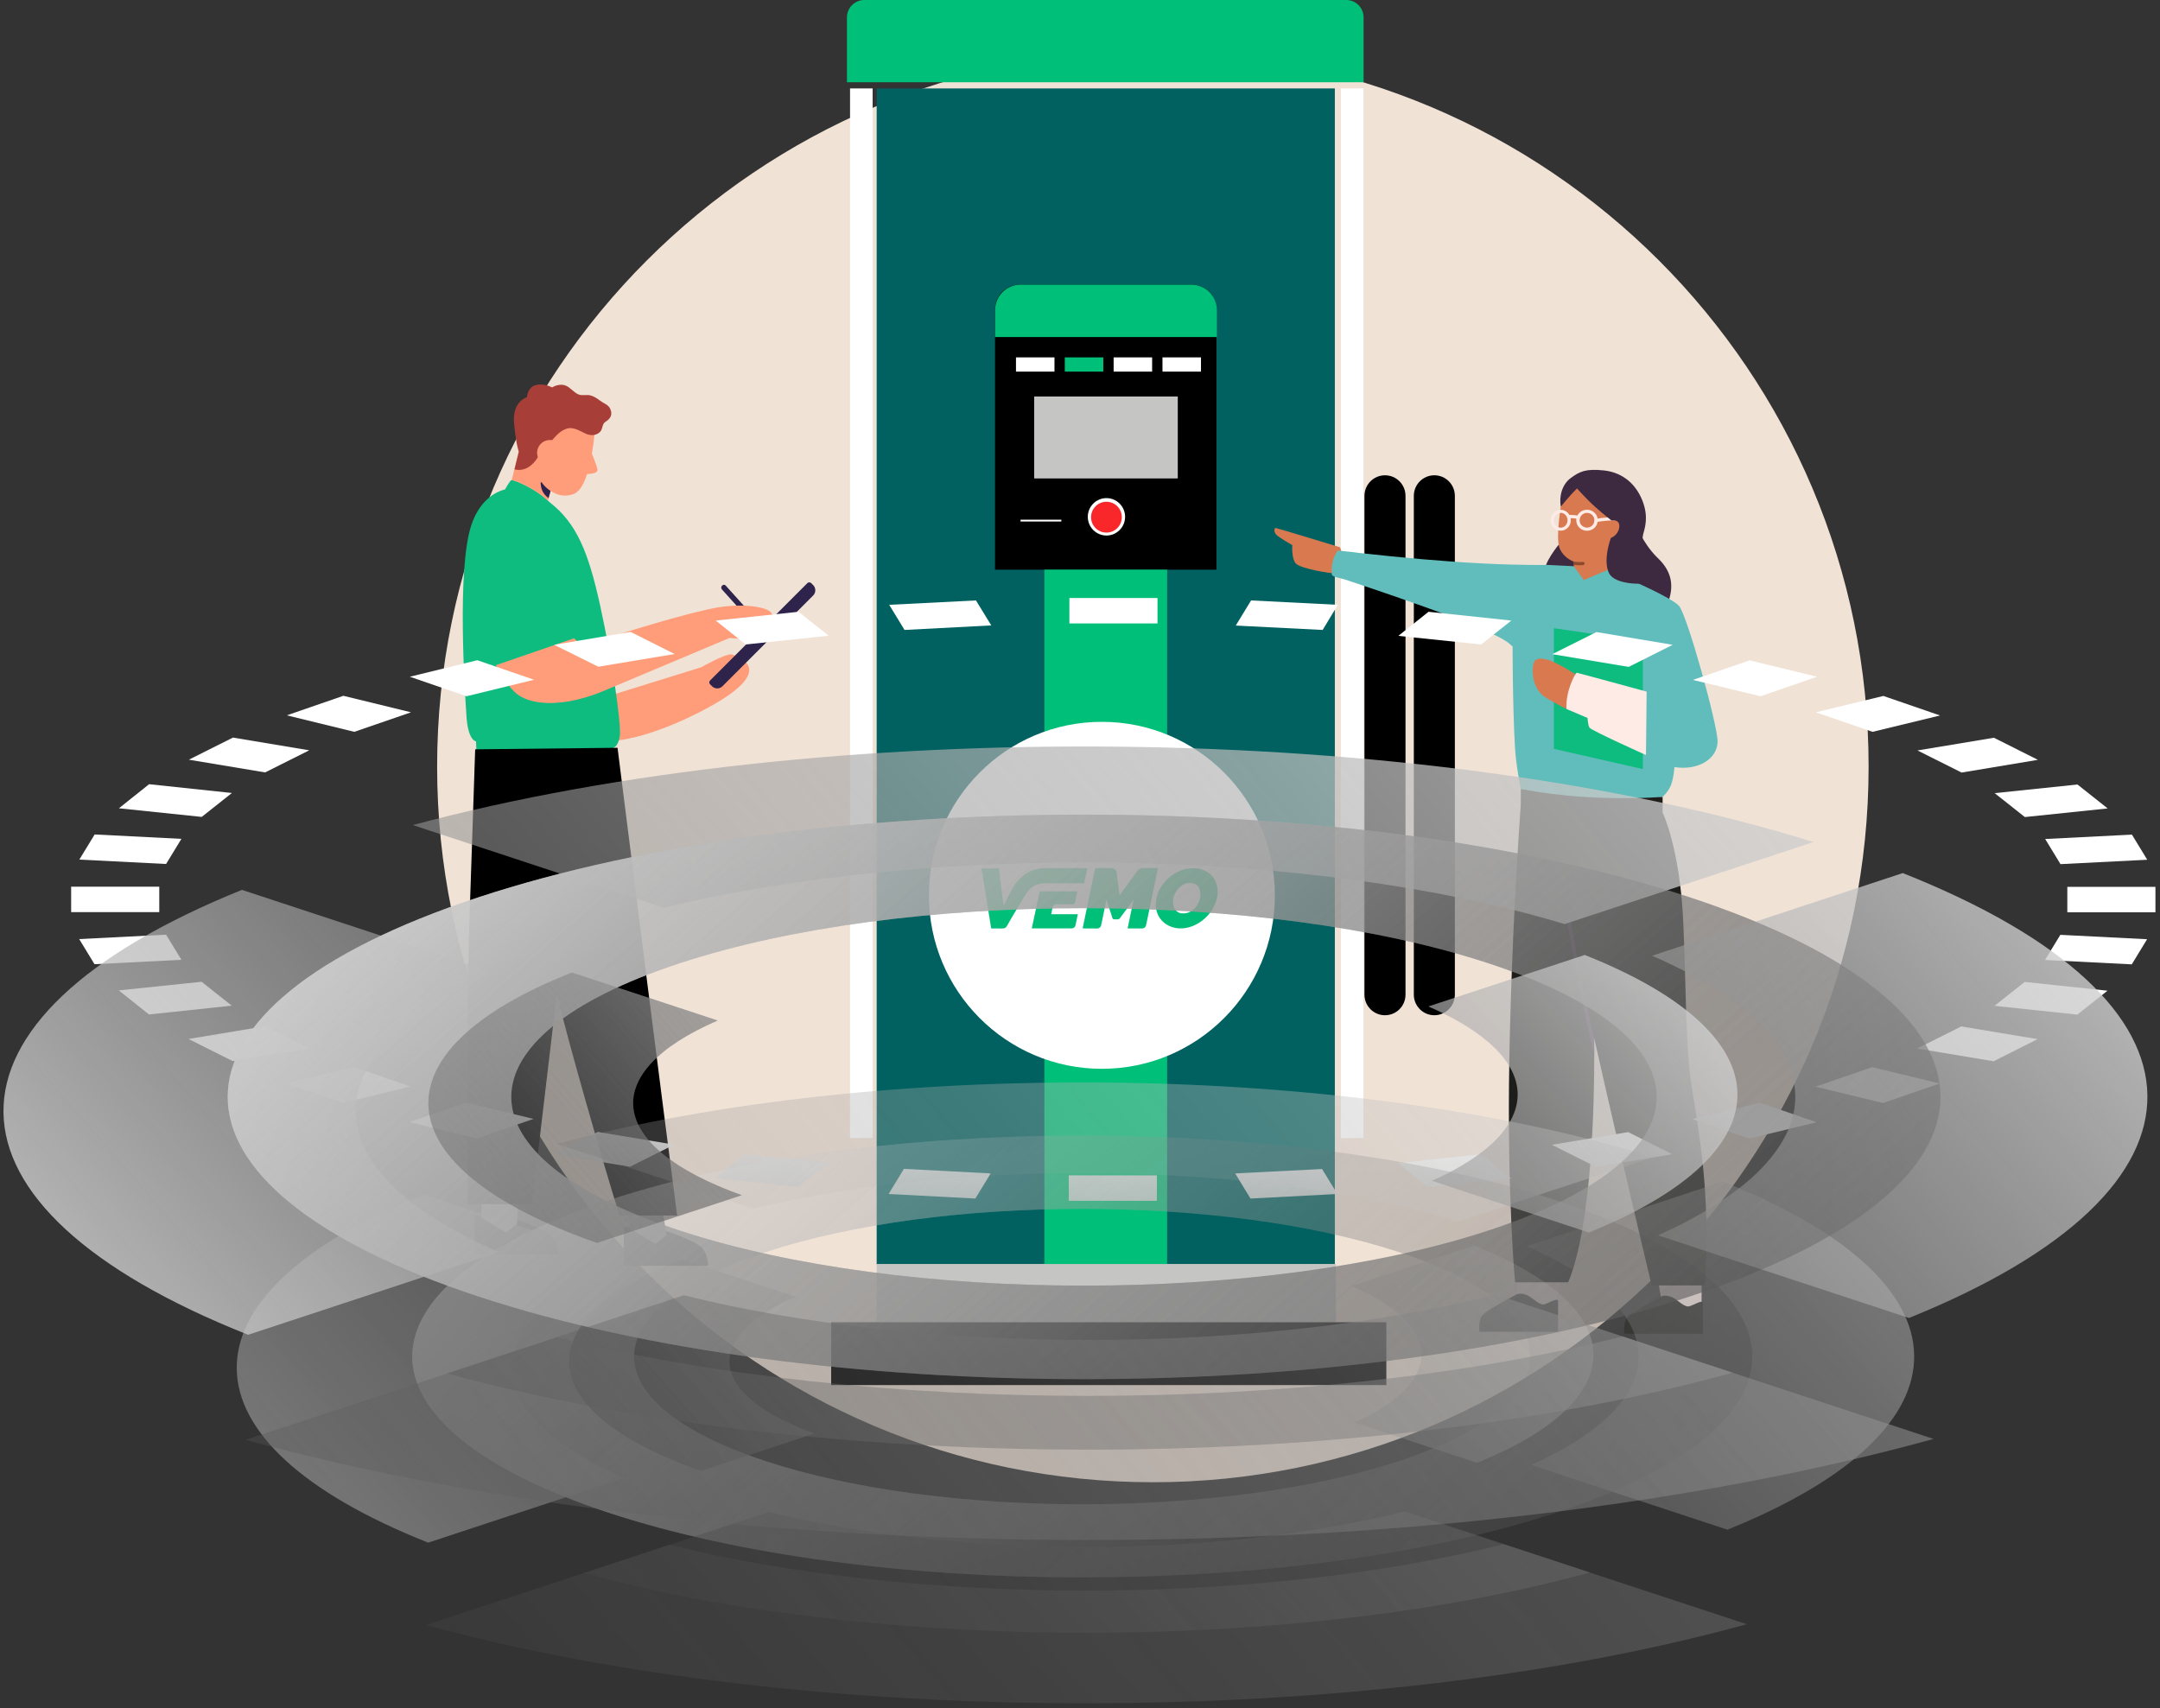
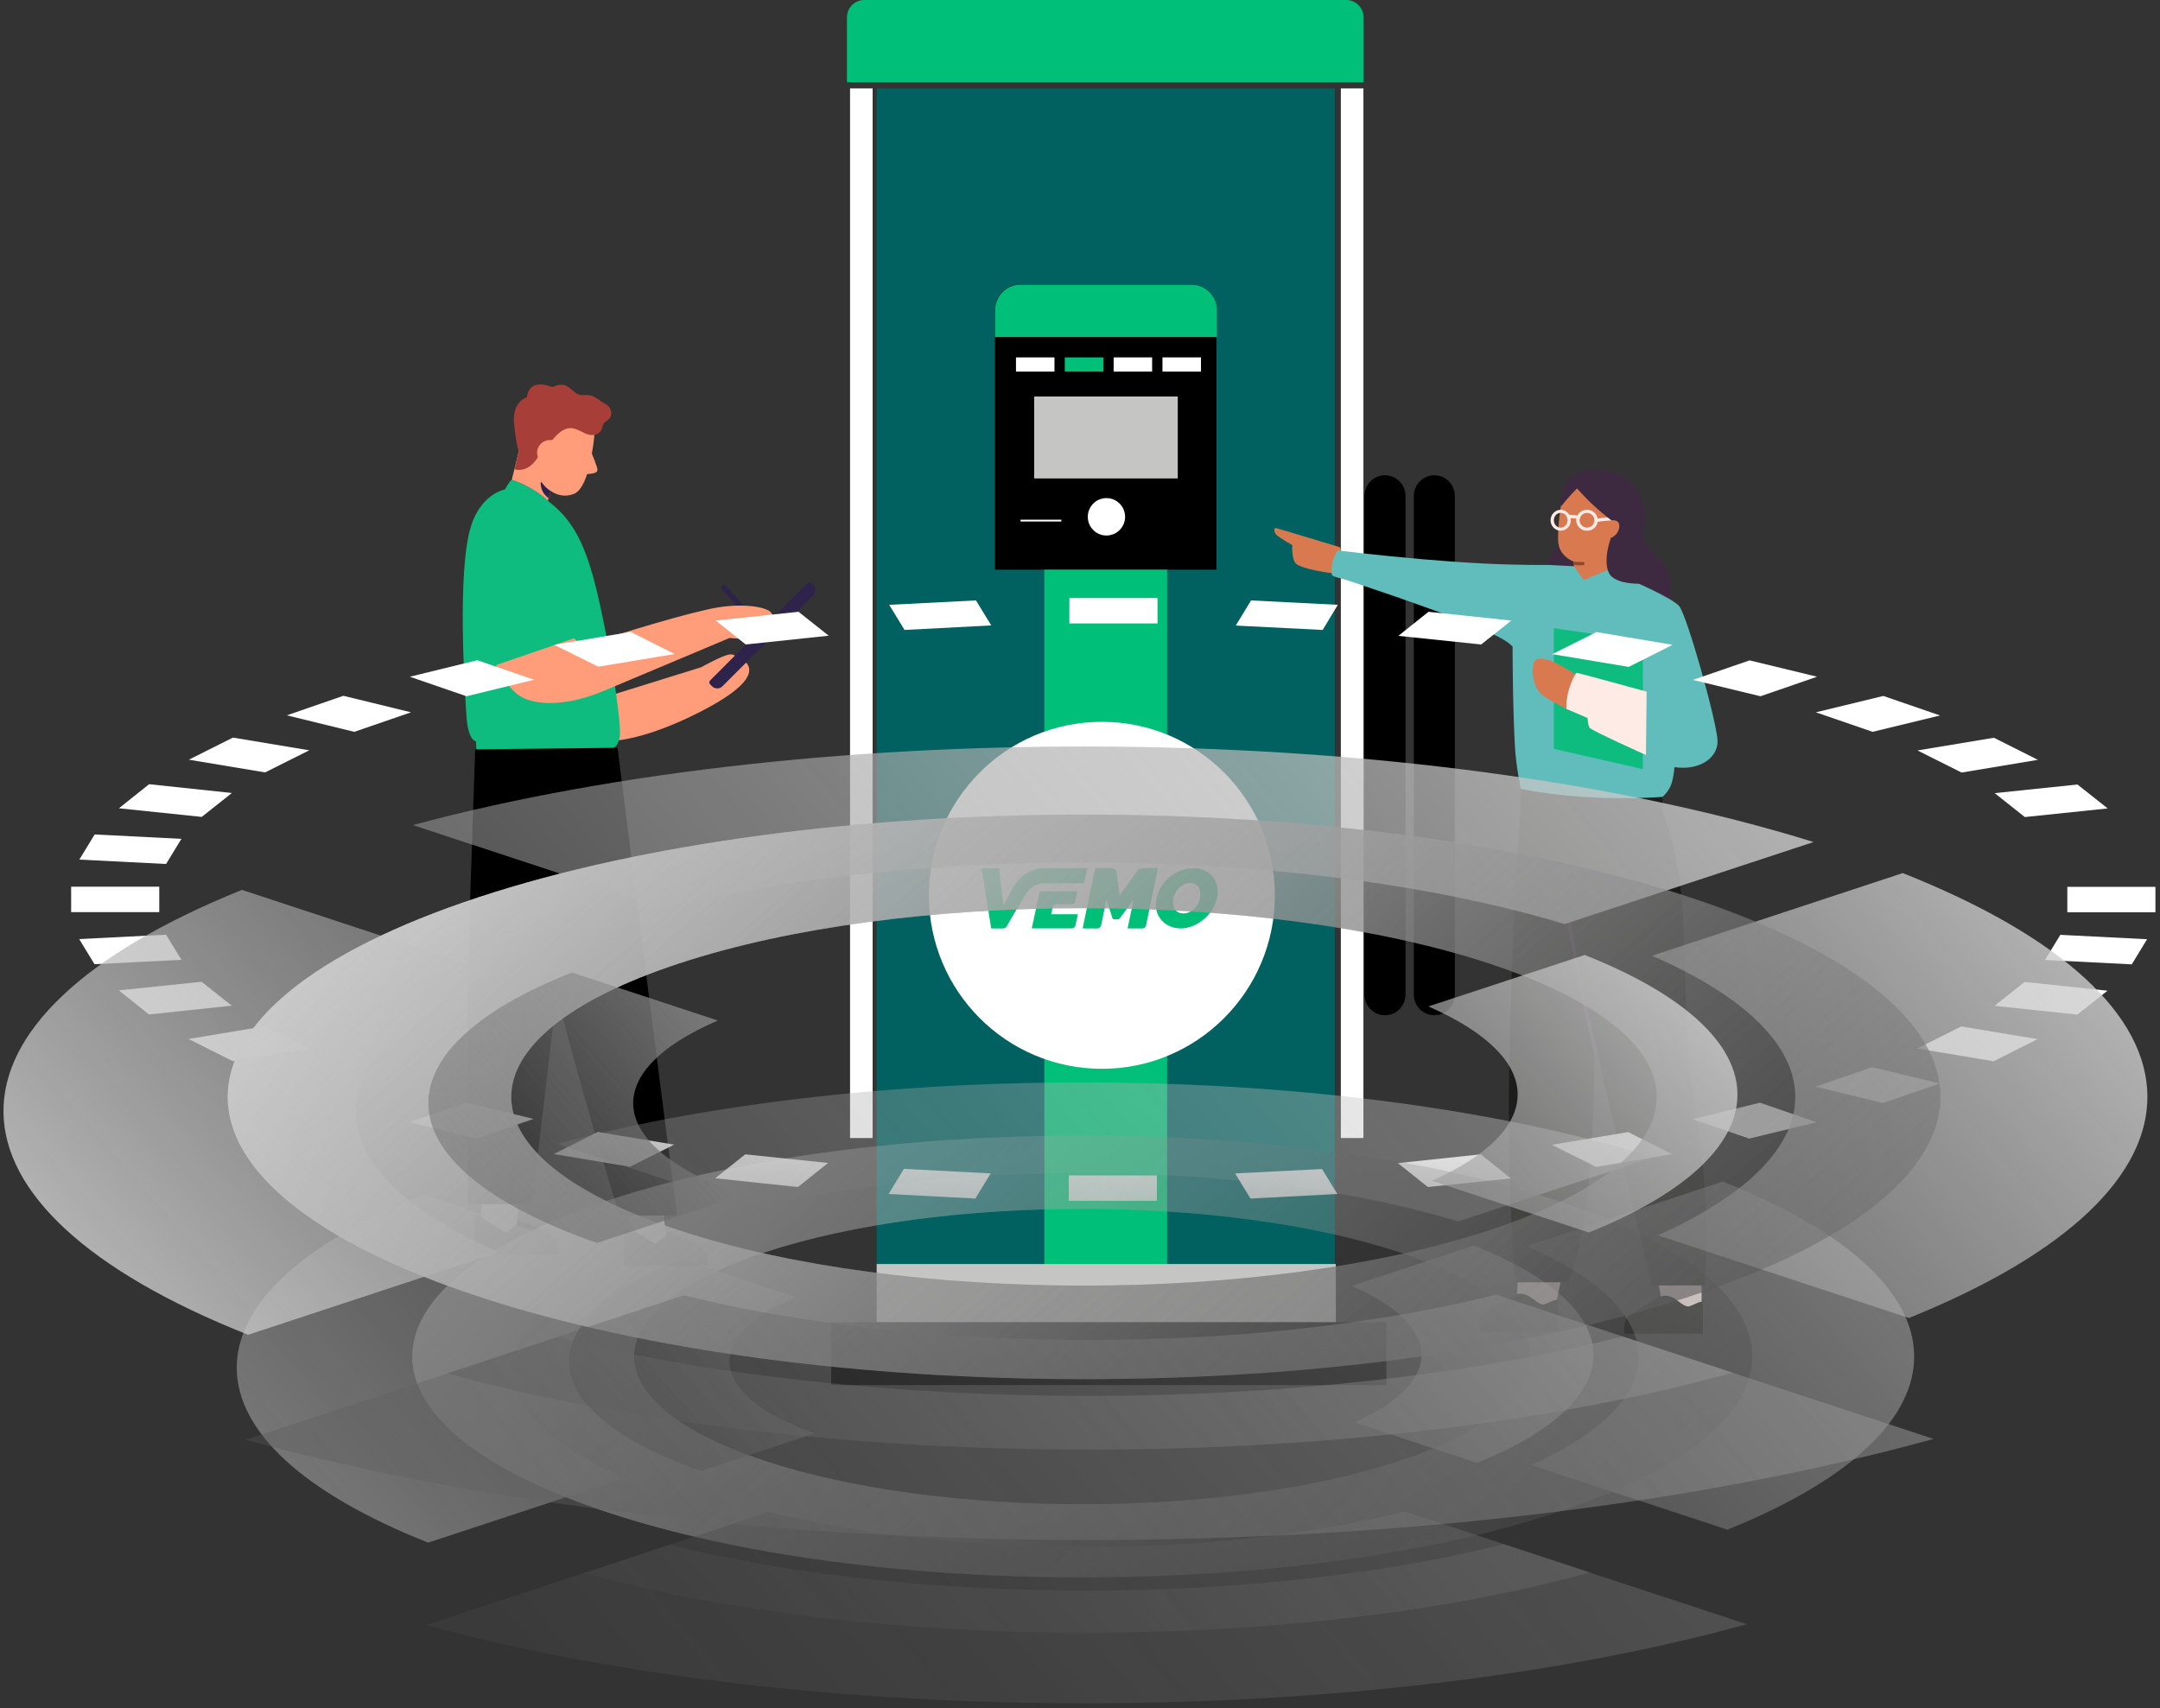
<svg xmlns="http://www.w3.org/2000/svg" width="397" height="314" viewBox="0 0 397 314" fill="none">
  <rect x="0" y="0" width="397" height="314" fill="#333333" stroke="none" />
-   <path d="M211.892 272.452C284.546 272.452 343.443 213.555 343.443 140.902C343.443 68.248 284.546 9.351 211.892 9.351C139.239 9.351 80.342 68.248 80.342 140.902C80.342 213.555 139.239 272.452 211.892 272.452Z" fill="#F1E2D6" />
-   <path d="M245.339 16.254H161.129V232.414H245.339V16.254Z" fill="#006160" />
+   <path d="M245.339 16.254H161.129V232.414H245.339V16.254" fill="#006160" />
  <path d="M223.581 104.716H182.881V56.883C182.881 54.367 184.921 52.32 187.43 52.32H219.032C221.541 52.32 223.581 54.367 223.581 56.883V104.716Z" fill="black" />
  <path d="M214.515 104.708H191.953V232.44H214.515V104.708Z" fill="#00C079" />
  <path d="M202.523 196.458C220.082 196.458 234.317 182.181 234.317 164.569C234.317 146.957 220.082 132.68 202.523 132.68C184.963 132.68 170.729 146.957 170.729 164.569C170.729 182.181 184.963 196.458 202.523 196.458Z" fill="white" />
  <path d="M223.664 61.958H182.889V57.017C182.889 54.426 184.979 52.32 187.563 52.32H218.981C221.565 52.32 223.656 54.426 223.656 57.017V61.958H223.664Z" fill="#00C079" />
  <path d="M216.472 72.878H190.08V87.941H216.472V72.878Z" fill="#C5C5C3" />
  <path d="M199.263 162.353L192.205 162.344C190.441 162.353 189.32 163.057 188.484 164.441C187.338 166.345 186.235 168.14 185.139 170.086C184.897 170.53 184.704 170.665 184.161 170.665C183.433 170.665 182.931 170.656 182.179 170.656C181.585 166.915 181 163.376 180.397 159.627H183.617C183.818 161.883 184.453 166.454 184.453 166.454C184.821 165.725 185.214 165.003 185.565 164.265C186.117 163.032 186.937 161.933 187.957 161.061C189.061 160.113 190.458 159.585 191.904 159.577C194.522 159.56 197.131 159.568 199.849 159.568C199.656 160.524 199.464 161.413 199.263 162.353Z" fill="#00C079" />
  <path d="M219.3 159.577C222.369 159.569 224.318 161.976 223.691 165.012C222.988 168.417 219.434 171.085 216.24 170.598C213.664 170.204 212.092 168.057 212.485 165.465C212.995 162.211 216.022 159.594 219.3 159.577ZM220.621 164.4C220.638 162.882 219.727 162.093 218.238 162.353C216.432 162.672 215.094 165.071 215.771 166.782C216.022 167.461 216.674 167.906 217.402 167.889C219.108 167.964 220.596 166.346 220.621 164.4Z" fill="#00C079" />
  <path d="M198.101 168.04L197.674 170.078C197.607 170.414 197.314 170.649 196.972 170.649C195.525 170.649 191.737 170.649 189.638 170.649L191.093 163.838H198.017L197.624 165.759C197.565 166.027 197.339 166.212 197.072 166.212H194.212C193.852 166.212 193.535 166.463 193.459 166.824L193.208 168.04H198.101Z" fill="#00C079" />
  <path d="M212.835 159.562L210.644 170.079C210.577 170.415 210.276 170.658 209.933 170.658H207.248L208.352 165.374L205.802 168.813C205.701 168.922 205.559 168.989 205.409 168.989H204.79C204.639 168.989 204.506 168.897 204.464 168.754L203.36 165.366L202.39 170.079C202.315 170.423 202.014 170.667 201.671 170.667L198.986 170.65L201.085 160.535L201.303 159.562H204.238C204.706 159.562 205.116 159.805 205.216 160.266L205.777 164.586L208.979 160.14C209.247 159.771 209.674 159.553 210.134 159.553H212.835V159.562Z" fill="#00C079" />
  <path d="M203.36 98.862C201.236 98.862 199.514 97.126 199.514 95.004C199.514 92.882 201.245 91.145 203.36 91.145C205.476 91.145 207.207 92.873 207.207 95.004C207.207 97.134 205.484 98.862 203.36 98.862Z" fill="white" />
  <path d="M203.361 91.556C205.25 91.556 206.789 93.1 206.789 94.995C206.789 96.891 205.25 98.434 203.361 98.434C201.471 98.434 199.932 96.891 199.932 94.995C199.932 93.1 201.471 91.556 203.361 91.556ZM203.361 90.718C201.002 90.718 199.096 92.63 199.096 94.995C199.096 97.361 201.002 99.273 203.361 99.273C205.719 99.273 207.625 97.361 207.625 94.995C207.625 92.63 205.719 90.718 203.361 90.718Z" fill="black" />
-   <path d="M203.36 97.897C204.921 97.897 206.186 96.628 206.186 95.062C206.186 93.497 204.921 92.228 203.36 92.228C201.799 92.228 200.533 93.497 200.533 95.062C200.533 96.628 201.799 97.897 203.36 97.897Z" fill="#F9262A" />
  <path d="M195.49 95.105H187.152V96.279H195.49V95.105Z" fill="white" />
  <path d="M195.072 95.524V95.859H187.571V95.524H195.072ZM195.908 94.685H186.734V96.698H195.908V94.685Z" fill="black" />
  <path d="M193.809 65.69H186.734V68.307H193.809V65.69Z" fill="white" />
  <path d="M202.784 65.69H195.709V68.307H202.784V65.69Z" fill="#00C079" />
  <path d="M211.756 65.69H204.682V68.307H211.756V65.69Z" fill="white" />
  <path d="M220.735 65.69H213.66V68.307H220.735V65.69Z" fill="white" />
  <path d="M160.385 16.254H156.237V209.181H160.385V16.254Z" fill="white" />
  <path d="M250.592 16.254H246.444V209.181H250.592V16.254Z" fill="white" />
  <path d="M250.624 15.114H155.668V3.204C155.668 1.434 157.098 -0 158.863 -0H247.43C249.194 -0 250.624 1.434 250.624 3.204V15.114Z" fill="#00C079" />
  <path d="M254.556 186.611C252.473 186.611 250.784 184.917 250.784 182.828V91.145C250.784 89.057 252.473 87.363 254.556 87.363C256.638 87.363 258.327 89.057 258.327 91.145V182.828C258.327 184.917 256.638 186.611 254.556 186.611Z" fill="black" />
  <path d="M263.627 186.611C261.545 186.611 259.855 184.916 259.855 182.828V91.145C259.855 89.057 261.545 87.362 263.627 87.362C265.709 87.362 267.398 89.057 267.398 91.145V182.828C267.398 184.916 265.709 186.611 263.627 186.611Z" fill="black" />
  <path d="M245.523 232.339H161.129V243.066H245.523V232.339Z" fill="#C5C5C3" />
  <path d="M254.806 243.041H152.767V254.591H254.806V243.041Z" fill="black" />
  <g clip-path="url(#clip0_5135_1389)">
    <path d="M102.658 230.591H87.193V223.403C87.193 223.403 89.075 223.532 89.461 223.703C89.847 223.882 91.728 224.862 92.551 224.683C93.373 224.504 93.795 223.782 93.795 223.782C93.795 223.782 100.54 225.935 101.663 227.408C101.971 227.816 102.193 228.238 102.343 228.646C102.414 228.839 102.472 229.039 102.522 229.218C102.708 230.005 102.672 230.591 102.672 230.591H102.658Z" fill="black" />
    <path d="M89.64 160.423L88.46 223.803L93.016 226.579L95.019 224.991L98.574 160.423H89.64Z" fill="#878787" />
    <path d="M102.322 182.84L102.136 184.377C99.339 174.02 96.535 163.649 93.739 153.299C93.638 152.941 94.189 152.791 94.289 153.141C96.965 163.041 99.647 172.94 102.322 182.84Z" fill="#3C3C3B" />
    <path d="M130.118 232.666H114.653V225.477C114.653 225.477 116.527 225.606 116.921 225.778C117.307 225.956 119.188 226.936 120.011 226.758C120.833 226.579 121.255 225.856 121.255 225.856C121.255 225.856 128 228.009 129.123 229.483C129.431 229.89 129.653 230.32 129.796 230.72C129.867 230.92 129.924 231.114 129.975 231.292C130.161 232.072 130.125 232.666 130.125 232.666H130.118Z" fill="black" />
    <path d="M126.191 113.357C127.807 113.636 129.345 114.144 130.811 114.888C131.004 114.981 131.169 114.702 130.976 114.602C129.488 113.844 127.922 113.322 126.276 113.043C126.069 113.007 125.976 113.329 126.191 113.365V113.357Z" fill="#2D234B" />
    <path d="M125.84 115.453C127.457 115.732 128.994 116.24 130.461 116.984C130.654 117.077 130.818 116.798 130.625 116.698C129.137 115.94 127.571 115.417 125.926 115.138C125.718 115.103 125.625 115.425 125.84 115.46V115.453Z" fill="#2D234B" />
    <path d="M136.955 121.626C136.505 121.225 135.925 121.032 135.253 120.982C135.253 120.646 135.024 120.331 134.395 120.281C133.229 120.181 128.887 122.642 128.887 122.642L110.376 128.393L109.811 136.182C109.811 136.182 115.805 137.391 128.544 130.917C138.364 125.925 138.565 123.064 136.962 121.633L136.955 121.626Z" fill="#FF9D7A" />
    <path d="M113.916 135.266C114.217 133.228 112.557 121.512 110.29 111.233C108.158 101.57 106.027 96.184 101.005 92.307C98.237 89.582 94.368 88.201 94.053 88.23C93.738 88.258 92.83 89.954 92.83 89.954C90.055 90.662 87.787 93.029 86.628 96.527C83.953 104.581 85.427 126.948 85.734 131.633C86.006 135.803 87.229 136.232 87.494 136.275C87.522 137.491 87.58 138.728 87.673 139.966C90.391 140.581 99.117 142.162 113.308 140.617C113.086 139.565 112.951 138.507 112.729 137.448C112.729 137.448 113.616 137.298 113.923 135.259L113.916 135.266Z" fill="#0EBC7F" />
    <path d="M88.888 124.201C90.426 123.686 91.964 123.178 93.502 122.663C93.702 122.599 93.616 122.277 93.416 122.341C91.878 122.856 90.34 123.364 88.802 123.879C88.602 123.943 88.688 124.265 88.888 124.201Z" fill="#2D234B" />
    <path d="M132.692 108.35C135.345 111.326 138.035 114.273 140.753 117.191C141.189 117.663 141.89 116.955 141.454 116.49C138.736 113.572 136.046 110.625 133.393 107.649C132.964 107.17 132.263 107.878 132.692 108.35Z" fill="#2D234B" />
    <path d="M91.148 122.263L105.518 117.32C105.518 117.32 106.684 118.944 109.259 118.05C113.994 116.412 127.084 112.449 131.898 111.655C136.704 110.861 141.068 111.562 141.776 112.671C142.484 113.779 142.448 114.344 140.724 115.496C139.001 116.655 138.986 117.785 134.094 117.263C134.094 117.263 118.701 123.743 111.04 126.962C103.895 129.959 98.208 129.68 95.426 127.856C93.158 126.361 91.148 122.255 91.148 122.255V122.263Z" fill="#FF9D7A" />
    <path d="M149.098 107.186L149.452 107.54C149.984 108.071 149.984 108.931 149.453 109.462L132.789 126.138C132.258 126.669 131.398 126.67 130.867 126.139L130.512 125.785C130.315 125.588 130.315 125.274 130.512 125.077L148.39 107.186C148.587 106.989 148.901 106.989 149.098 107.186Z" fill="#2D234B" />
    <path d="M101.899 87.729L100.698 92.021C97.972 89.496 94.382 88.208 94.053 88.23L95.619 81.864L101.906 87.729H101.899Z" fill="#FF9D7A" />
    <path d="M95.305 82.221C94.561 78.945 95.262 74.875 97.758 72.472C101.192 69.16 107.565 72.865 109.045 77.164C109.782 79.317 108.538 84.625 108.209 86.005C107.944 87.121 107.129 90.189 105.39 90.819C102.093 92.013 99.79 89.174 98.13 87.15C96.907 85.655 95.741 84.124 95.312 82.221H95.305Z" fill="#FF9D7A" />
    <path d="M108.573 82.872C108.573 82.872 109.832 85.855 109.811 86.356C109.789 86.856 109.303 87.021 107.972 87.15C106.642 87.278 108.573 82.872 108.573 82.872Z" fill="#FF9D7A" />
    <path d="M99.367 88.759C99.432 89.925 99.732 90.705 100.819 91.577L101.191 90.254C100.39 89.689 100.018 89.303 99.582 88.688C99.51 88.594 99.36 88.645 99.367 88.759Z" fill="#2D234B" />
    <path d="M112.293 75.584C112.085 74.418 111.091 74.246 110.297 73.652C109.754 73.245 109.174 72.837 108.502 72.672C107.779 72.494 107.028 72.787 106.327 72.501C105.419 72.122 104.854 71.206 103.903 70.848C103.173 70.577 102.15 70.777 101.478 71.22C101.478 71.22 100.097 70.398 98.524 70.763C96.943 71.127 96.85 73.016 96.85 73.016C96.85 73.016 94.075 73.745 94.49 77.901C94.897 82.028 95.355 83.008 95.362 83.015L94.561 86.27C95.455 86.527 96.478 86.32 97.279 85.769C98.395 85.004 99.039 83.831 99.647 82.629C99.969 82.457 100.262 82.214 100.548 81.942C100.677 81.849 100.791 81.735 100.884 81.599C101.878 80.512 102.808 79.096 104.403 78.731C105.505 78.481 106.814 79.332 107.636 79.704C108.209 79.954 108.831 80.076 109.439 79.89C109.811 79.775 110.168 79.561 110.404 79.246C110.769 78.752 110.683 77.922 111.256 77.551C111.985 77.079 112.493 76.571 112.321 75.591L112.293 75.584Z" fill="#A83E38" />
    <path d="M103.401 83.487C103.258 84.775 102.099 85.705 100.805 85.562C99.517 85.419 98.587 84.26 98.73 82.965C98.873 81.678 100.032 80.748 101.327 80.891C102.614 81.034 103.544 82.193 103.401 83.487Z" fill="#FF9D7A" />
    <path d="M103.932 160.423L115.92 225.885L120.476 228.653L122.479 227.065L112.873 160.423H103.932Z" fill="#878787" />
    <path d="M124.467 223.417H113.874C113.874 223.417 113.552 222.394 113.015 220.649C112.958 220.463 112.901 220.277 112.836 220.077C110.555 212.667 104.725 192.617 102.343 182.711L102.329 182.84L102.143 184.377L98.152 217.995L98.08 218.568L97.751 221.336H85.985C85.985 221.336 85.985 220.327 85.963 218.568C85.963 218.382 85.963 218.196 85.963 217.995C85.921 208.897 85.82 183.483 86.249 170.122C86.621 158.692 87.001 147.533 87.201 141.768C87.201 141.568 87.215 141.375 87.215 141.196C87.287 139 87.337 137.734 87.337 137.734L113.502 137.448C113.502 137.448 113.673 138.814 113.974 141.196C113.995 141.382 114.017 141.575 114.045 141.768C115.833 156.124 121.949 204.255 124.023 220.077C124.045 220.27 124.073 220.47 124.095 220.649C124.238 221.743 124.36 222.673 124.46 223.417H124.467Z" fill="black" />
  </g>
  <path d="M312.748 235.861V240.291C312.748 240.291 310.208 241.526 308.261 241.248C306.314 240.976 305.527 239.834 305.527 239.834L304.84 235.954L312.748 235.861Z" fill="#FFEBE6" />
  <path d="M286.851 235.497L285.95 239.926C285.95 239.926 283.41 241.162 281.463 240.884C279.516 240.612 278.729 239.469 278.729 239.469L278.936 235.59L286.844 235.497H286.851Z" fill="#FFEBE6" />
  <path d="M278.47 235.701H288.232C292.626 225.113 293.026 202.355 293.019 193.905C293.019 192.465 293.006 191.446 292.999 191.014C292.999 190.853 292.999 190.773 292.999 190.773C297.486 210.775 303.567 236.276 303.567 236.276H313.322C314.509 218.929 312.102 207.514 310.928 199.748C309.742 191.99 309.975 183.267 309.382 169.615C308.795 155.963 305.581 149.347 305.581 149.347V146.468L279.517 145.01V147.827C278.323 164.648 277.65 181.457 277.41 194.695C276.957 219.739 278.47 235.701 278.47 235.701Z" fill="#1D1D1B" />
  <path d="M287.052 99.439C287.052 99.439 284.291 102.503 283.898 104.739C283.505 106.976 283.231 110.701 286.485 110.651C289.739 110.608 292.793 103.417 291.219 101.91C289.646 100.403 287.052 99.439 287.052 99.439Z" fill="#3D2A40" />
  <path d="M301.9 98.92C301.9 98.92 303.067 101.033 304.667 102.546C306.86 104.622 307.867 107.112 306.64 110.602C305.407 114.092 301.76 114.302 300.186 113.592C298.613 112.881 295.999 109.644 296.419 107.933C296.839 106.222 301.906 98.92 301.906 98.92H301.9Z" fill="#3D2A40" />
  <path d="M289.319 103.251C288.372 102.917 286.998 101.997 286.558 100.489C285.992 98.525 286.832 93.342 287.025 92.064C287.225 90.785 287.852 88.536 291.406 88.19C294.473 87.894 296.907 88.789 298.04 91.267C299.354 94.127 297.193 100.483 296.547 101.916C295.907 103.356 293.613 104.77 289.312 103.251H289.319Z" fill="#D97950" />
  <path d="M286.851 97.549C287.877 97.549 288.711 96.684 288.711 95.628C288.711 94.571 287.877 93.707 286.851 93.707C285.824 93.707 284.99 94.571 284.99 95.628C284.99 96.684 285.824 97.549 286.851 97.549ZM286.851 94.263C287.544 94.263 288.111 94.874 288.111 95.628C288.111 96.381 287.544 96.993 286.851 96.993C286.157 96.993 285.59 96.381 285.59 95.628C285.59 94.874 286.157 94.263 286.851 94.263Z" fill="#FFEBE6" />
  <path d="M291.806 106.951C295.053 107.402 296.66 104.282 296.66 104.282L296.54 101.657H289.266V104.307C289.266 104.307 288.559 106.5 291.799 106.957L291.806 106.951Z" fill="#D97950" />
  <path d="M246.293 100.595C246.293 100.595 234.871 97.11 234.504 97.061C234.144 97.012 234.104 97.728 234.544 98.247C234.984 98.766 237.525 100.205 237.525 100.205C237.525 100.205 237.325 102.652 238.171 103.578C239.018 104.505 244.452 105.456 246.279 105.475C248.106 105.499 246.293 100.588 246.293 100.588V100.595Z" fill="#D97950" />
  <path d="M244.778 105.573C244.812 106.086 246.772 106.309 247.745 106.698C248.472 106.994 273.856 115.161 277.437 118.33C277.763 118.62 277.963 118.793 278.01 118.843C278.01 118.843 277.997 129.455 278.45 137.424C278.637 140.711 279.51 145.004 279.51 145.004C283.298 145.758 287.085 146.196 290.552 146.443C290.772 146.462 290.979 146.474 291.192 146.487C299.34 147.018 305.574 146.468 305.574 146.468C305.574 146.468 306.508 145.69 307.055 144.46C307.421 143.633 307.615 142.366 307.695 141.619C307.735 141.248 307.755 141.007 307.755 141.007C307.755 141.007 307.775 141.007 307.781 141.007C312.275 141.681 315.683 139.383 315.683 136.282C315.683 133.18 310.062 112.956 308.588 111.362C307.108 109.762 299.22 106.401 299.22 106.401L297.913 105.32L297.613 105.073L296.66 104.282L291.719 106.352L291.412 106.482L291.079 106.617L290.325 105.555L289.265 104.079L288.172 104.023L287.472 103.986L284.438 103.838C284.438 103.838 279.497 103.924 272.556 103.572C265.221 103.195 257.56 102.491 249.979 101.657C249.746 101.632 248.506 101.459 248.292 101.441L245.878 101.206C244.618 102.93 244.732 104.832 244.785 105.573H244.778Z" fill="#61BDBB" />
  <path d="M301.953 117.842V141.366L285.591 137.647V115.47L301.953 117.842Z" fill="#0EBC7F" />
  <path d="M289.553 123.933C289.553 123.933 286.106 121.684 284.326 121.233C282.226 120.702 281.926 121.493 281.779 122.283C281.506 123.784 281.819 126.348 283.519 127.794C284.439 128.572 288.06 130.394 288.06 130.394C288.06 130.394 291.074 125.94 289.547 123.933H289.553Z" fill="#D97950" />
  <path d="M287.919 130.32L291.173 131.704L291.793 131.969C291.793 131.969 291.827 133.223 292.147 133.749C292.467 134.274 302.522 138.777 302.522 138.777L302.642 127.126C302.642 127.126 297.041 125.594 293.247 124.569C293.033 124.513 292.827 124.458 292.627 124.402C291.06 123.982 289.926 123.673 289.833 123.661C289.533 123.611 287.713 127.095 287.913 130.32H287.919Z" fill="#FFEBE6" />
  <path d="M290.018 95.399C289.451 95.263 288.911 95.22 288.324 95.257C287.911 95.288 287.917 94.695 288.324 94.664C288.964 94.621 289.571 94.676 290.191 94.825C290.591 94.923 290.418 95.492 290.018 95.399Z" fill="#FFEBE6" />
  <path d="M297.365 95.603C296.039 95.634 294.712 95.751 293.405 95.949C292.998 96.011 292.965 95.418 293.365 95.356C294.678 95.152 295.999 95.041 297.325 95.01C297.739 94.998 297.779 95.591 297.365 95.603Z" fill="#FFEBE6" />
  <path d="M289.272 103.232V103.838C289.819 103.912 290.372 103.924 290.932 103.887C291.339 103.85 291.339 103.257 290.932 103.294C290.366 103.331 289.819 103.312 289.272 103.232Z" fill="#8F4A2C" />
  <path d="M287.918 168.75C289.365 177.176 291.065 185.571 293.019 193.911C293.019 192.471 293.005 191.452 292.999 191.02C291.312 183.576 289.825 176.101 288.538 168.595C288.471 168.219 287.851 168.373 287.918 168.75Z" fill="#3D2A40" />
  <path d="M289.859 89.778C289.859 89.778 291.366 91.538 293.253 93.231C294.753 94.578 296.186 95.665 296.186 95.665C296.186 95.665 297.893 95.344 297.593 97.042C297.34 98.457 296.073 98.871 296.073 98.871C296.073 98.871 294.546 102.929 295.726 105.345C296.573 107.081 300.08 107.34 301.214 107.278C302.347 107.217 303.241 103.665 302.727 102.268C302.207 100.879 301.694 99.482 301.987 98.296C302.281 97.11 303.087 95.053 301.841 91.952C300.46 88.53 297.8 86.794 294.806 86.473C291.406 86.108 290.312 86.695 288.712 87.856C287.112 89.018 286.518 91.223 286.872 93.132C286.872 93.132 288.279 91.328 289.865 89.772L289.859 89.778Z" fill="#3D2A40" />
  <path d="M291.686 97.561C292.779 97.561 293.666 96.696 293.666 95.628C293.666 94.559 292.779 93.694 291.686 93.694C290.592 93.694 289.705 94.559 289.705 95.628C289.705 96.696 290.592 97.561 291.686 97.561ZM291.686 94.275C292.432 94.275 293.046 94.88 293.046 95.628C293.046 96.375 292.439 96.981 291.686 96.981C290.932 96.981 290.325 96.375 290.325 95.628C290.325 94.88 290.932 94.275 291.686 94.275Z" fill="#FFEBE6" />
  <path d="M298.574 245.159H312.996V239.525C312.996 238.746 311.062 240.05 310.336 240.136C309.609 240.223 308.289 239 307.855 238.734C306.862 238.104 305.768 238.005 305.268 238.339C304.761 238.672 299.594 241.236 298.941 242.348C298.781 242.626 298.674 242.935 298.607 243.25C298.567 243.454 298.541 243.651 298.527 243.843C298.467 244.559 298.574 245.159 298.574 245.159Z" fill="#1D1D1B" />
  <path d="M271.942 244.794H286.364V239.16C286.364 238.382 284.424 239.685 283.697 239.772C282.977 239.858 281.65 238.635 281.223 238.37C280.223 237.74 279.136 237.641 278.63 237.974C278.123 238.308 272.962 240.872 272.302 241.983C272.135 242.261 272.035 242.57 271.969 242.885C271.922 243.089 271.895 243.287 271.889 243.478C271.829 244.195 271.942 244.794 271.942 244.794Z" fill="#1D1D1B" />
  <g style="mix-blend-mode:soft-light">
    <g style="mix-blend-mode:color-dodge">
      <path d="M212.744 109.92H196.549V114.594H212.744V109.92Z" fill="url(#paint0_linear_5135_1389)" />
      <path d="M182.193 114.956L166.249 115.791L163.434 111.172L179.378 110.365L182.193 114.956Z" fill="url(#paint1_linear_5135_1389)" />
      <path d="M152.312 116.848L137.064 118.462L131.545 114.066L146.765 112.452L152.312 116.848Z" fill="url(#paint2_linear_5135_1389)" />
      <path d="M123.99 120.215L109.969 122.553L101.857 118.518L115.906 116.153L123.99 120.215Z" fill="url(#paint3_linear_5135_1389)" />
      <path d="M98.151 124.945L85.746 127.978L75.321 124.389L87.726 121.356L98.151 124.945Z" fill="url(#paint4_linear_5135_1389)" />
      <path d="M75.544 130.928L65.119 134.518L52.715 131.485L63.112 127.895L75.544 130.928Z" fill="url(#paint5_linear_5135_1389)" />
      <path d="M56.841 137.912L48.729 141.975L34.708 139.638L42.82 135.575L56.841 137.912Z" fill="url(#paint6_linear_5135_1389)" />
      <path d="M42.623 145.759L37.076 150.156L21.856 148.57L27.404 144.145L42.623 145.759Z" fill="url(#paint7_linear_5135_1389)" />
      <path d="M33.343 154.19L30.527 158.809L14.583 158.002L17.398 153.383L33.343 154.19Z" fill="url(#paint8_linear_5135_1389)" />
      <path d="M13.077 162.983V167.658H29.272V162.983H13.077Z" fill="url(#paint9_linear_5135_1389)" />
      <path d="M30.527 171.804L33.342 176.423L17.37 177.23L14.555 172.611L30.527 171.804Z" fill="url(#paint10_linear_5135_1389)" />
      <path d="M37.05 180.458L42.597 184.854L27.377 186.468L21.83 182.044L37.05 180.458Z" fill="url(#paint11_linear_5135_1389)" />
      <path d="M48.673 188.639L56.785 192.701L42.764 195.039L34.652 190.976L48.673 188.639Z" fill="url(#paint12_linear_5135_1389)" />
-       <path d="M65.035 196.124L75.46 199.713L63.056 202.718L52.631 199.129L65.035 196.124Z" fill="url(#paint13_linear_5135_1389)" />
      <path d="M85.662 202.663L98.067 205.668L87.642 209.257L75.237 206.252L85.662 202.663Z" fill="url(#paint14_linear_5135_1389)" />
      <path d="M109.886 208.061L123.907 210.398L115.795 214.461L101.774 212.123L109.886 208.061Z" fill="url(#paint15_linear_5135_1389)" />
      <path d="M136.98 212.179L152.199 213.765L146.652 218.19L131.433 216.576L136.98 212.179Z" fill="url(#paint16_linear_5135_1389)" />
      <path d="M166.137 214.85L182.081 215.685L179.266 220.304L163.321 219.469L166.137 214.85Z" fill="url(#paint17_linear_5135_1389)" />
      <path d="M196.437 220.722H212.632V216.047H196.437V220.722Z" fill="url(#paint18_linear_5135_1389)" />
      <path d="M227.016 215.685L242.988 214.878L245.803 219.47L229.831 220.304L227.016 215.685Z" fill="url(#paint19_linear_5135_1389)" />
      <path d="M256.926 213.793L272.145 212.179L277.692 216.603L262.445 218.19L256.926 213.793Z" fill="url(#paint20_linear_5135_1389)" />
      <path d="M285.219 210.426L299.24 208.089L307.351 212.151L293.33 214.489L285.219 210.426Z" fill="url(#paint21_linear_5135_1389)" />
      <path d="M311.058 205.696L323.49 202.691L333.887 206.28L321.483 209.285L311.058 205.696Z" fill="url(#paint22_linear_5135_1389)" />
      <path d="M333.691 199.741L344.089 196.152L356.521 199.157L346.096 202.746L333.691 199.741Z" fill="url(#paint23_linear_5135_1389)" />
      <path d="M352.369 192.729L360.481 188.667L374.502 191.004L366.418 195.066L352.369 192.729Z" fill="url(#paint24_linear_5135_1389)" />
      <path d="M366.585 184.882L372.132 180.486L387.352 182.1L381.805 186.496L366.585 184.882Z" fill="url(#paint25_linear_5135_1389)" />
      <path d="M375.867 176.451L378.683 171.832L394.627 172.639L391.812 177.258L375.867 176.451Z" fill="url(#paint26_linear_5135_1389)" />
      <path d="M396.161 167.686V163.011H379.966V167.686H396.161Z" fill="url(#paint27_linear_5135_1389)" />
-       <path d="M378.711 158.837L375.896 154.218L391.84 153.411L394.655 158.03L378.711 158.837Z" fill="url(#paint28_linear_5135_1389)" />
      <path d="M372.16 150.183L366.613 145.787L381.833 144.201L387.38 148.597L372.16 150.183Z" fill="url(#paint29_linear_5135_1389)" />
      <path d="M360.536 142.003L352.425 137.94L366.474 135.603L374.557 139.665L360.536 142.003Z" fill="url(#paint30_linear_5135_1389)" />
      <path d="M344.174 134.518L333.749 130.928L346.153 127.923L356.578 131.512L344.174 134.518Z" fill="url(#paint31_linear_5135_1389)" />
      <path d="M323.575 127.979L311.143 124.973L321.568 121.384L333.972 124.389L323.575 127.979Z" fill="url(#paint32_linear_5135_1389)" />
      <path d="M299.352 122.58L285.303 120.243L293.414 116.18L307.435 118.518L299.352 122.58Z" fill="url(#paint33_linear_5135_1389)" />
      <path d="M272.229 118.462L257.01 116.876L262.557 112.452L277.776 114.066L272.229 118.462Z" fill="url(#paint34_linear_5135_1389)" />
      <path d="M243.1 115.791L227.128 114.984L229.943 110.365L245.888 111.172L243.1 115.791Z" fill="url(#paint35_linear_5135_1389)" />
    </g>
    <g opacity="0.53">
      <path style="mix-blend-mode:color-dodge" d="M286.001 278.042C334.085 262.182 334.085 236.499 286.001 220.638C237.917 204.777 159.923 204.777 111.839 220.638C63.755 236.499 63.755 262.182 111.839 278.042C159.923 293.903 237.917 293.903 286.001 278.042ZM140.662 230.154C172.829 219.553 224.983 219.553 257.151 230.154C289.318 240.756 289.318 257.952 257.151 268.554C224.983 279.155 172.829 279.155 140.662 268.554C108.494 257.952 108.494 240.756 140.662 230.154Z" fill="url(#paint36_linear_5135_1389)" />
      <path style="mix-blend-mode:color-dodge" d="M149.692 263.49C130.096 256.45 128.926 245.82 146.208 238.363L125.246 231.462C96.563 242.759 97.762 259.51 128.842 270.362L149.664 263.49H149.692Z" fill="url(#paint37_linear_5135_1389)" />
      <path style="mix-blend-mode:color-dodge" d="M138.487 222.141C177.344 212.736 231.756 213.515 268.021 224.506L303.84 212.708C247.728 195.233 161.344 194.426 102.389 210.259L138.487 222.168V222.141Z" fill="url(#paint38_linear_5135_1389)" />
      <path style="mix-blend-mode:color-dodge" d="M317.527 281.159C363.548 262.571 363.241 235.664 316.635 217.188L280.593 229.069C307.771 240.923 308.049 257.34 281.429 269.277L317.527 281.187V281.159Z" fill="url(#paint39_linear_5135_1389)" />
      <path style="mix-blend-mode:color-dodge" d="M77.804 219.581C31.782 238.168 32.089 265.076 78.696 283.552L114.738 271.67C87.56 259.817 87.281 243.399 113.901 231.462L77.804 219.553V219.581Z" fill="url(#paint40_linear_5135_1389)" />
      <path style="mix-blend-mode:color-dodge" d="M321.068 298.55L276.356 283.83C231.227 295.183 168.314 295.211 123.073 283.942L78.334 298.689C148.551 317.917 250.962 317.889 321.04 298.55H321.068Z" fill="url(#paint41_linear_5135_1389)" />
      <path style="mix-blend-mode:color-dodge" d="M286.001 278.042C334.085 262.182 334.085 236.499 286.001 220.638C237.917 204.777 159.923 204.777 111.839 220.638C63.755 236.499 63.755 262.182 111.839 278.042C159.923 293.903 237.917 293.903 286.001 278.042ZM140.662 230.154C172.829 219.553 224.983 219.553 257.151 230.154C289.318 240.756 289.318 257.952 257.151 268.554C224.983 279.155 172.829 279.155 140.662 268.554C108.494 257.952 108.494 240.756 140.662 230.154Z" fill="url(#paint42_linear_5135_1389)" />
      <path style="mix-blend-mode:color-dodge" d="M149.692 263.49C130.096 256.45 128.926 245.82 146.208 238.363L125.246 231.462C96.563 242.759 97.762 259.51 128.842 270.362L149.664 263.49H149.692Z" fill="url(#paint43_linear_5135_1389)" />
      <path style="mix-blend-mode:color-dodge" d="M271.477 268.888C300.188 257.285 299.993 240.506 270.92 228.958L248.425 236.36C265.373 243.761 265.54 254.001 248.954 261.458L271.477 268.888Z" fill="url(#paint44_linear_5135_1389)" />
      <path style="mix-blend-mode:color-dodge" d="M292.216 289.034L258.153 277.82C223.784 286.474 175.839 286.501 141.358 277.903L107.295 289.145C160.787 303.809 238.836 303.781 292.216 289.034Z" fill="url(#paint45_linear_5135_1389)" />
    </g>
    <path style="mix-blend-mode:color-dodge" d="M310.556 238.307C372.02 218.05 372.02 185.188 310.556 164.931C249.093 144.674 149.44 144.674 87.948 164.931C26.485 185.188 26.485 218.05 87.948 238.307C149.412 258.564 249.065 258.564 310.556 238.307ZM124.799 177.091C165.914 163.54 232.563 163.54 273.678 177.091C314.793 190.642 314.793 212.596 273.678 226.148C232.563 239.699 165.914 239.699 124.799 226.148C83.684 212.596 83.684 190.642 124.799 177.091Z" fill="url(#paint46_linear_5135_1389)" />
    <path style="mix-blend-mode:color-dodge" d="M136.339 219.692C111.28 210.704 109.802 197.125 131.907 187.581L105.119 178.76C68.464 193.202 69.997 214.6 109.719 228.457L136.339 219.692Z" fill="url(#paint47_linear_5135_1389)" />
    <path style="mix-blend-mode:color-dodge" d="M122.011 166.851C171.656 154.83 241.231 155.832 287.559 169.856L333.329 154.775C261.608 132.458 151.196 131.401 75.878 151.658L122.011 166.851Z" fill="url(#paint48_linear_5135_1389)" />
    <path style="mix-blend-mode:color-dodge" d="M350.862 242.259C409.678 218.495 409.288 184.131 349.72 160.479L303.643 175.672C338.375 190.809 338.737 211.789 304.73 227.066L350.862 242.259Z" fill="url(#paint49_linear_5135_1389)" />
    <path style="mix-blend-mode:color-dodge" d="M44.463 163.568C-14.353 187.331 -13.962 221.695 45.606 245.347L91.683 230.154C56.951 215.017 56.589 194.037 90.596 178.76L44.463 163.568Z" fill="url(#paint50_linear_5135_1389)" />
    <path style="mix-blend-mode:color-dodge" d="M355.38 264.491L298.236 245.653C240.563 260.178 160.145 260.206 102.332 245.82L45.161 264.658C134.918 289.256 265.818 289.201 355.38 264.491Z" fill="url(#paint51_linear_5135_1389)" />
    <path style="mix-blend-mode:color-dodge" d="M310.557 238.307C372.02 218.05 372.02 185.188 310.557 164.931C249.093 144.674 149.44 144.674 87.948 164.931C26.485 185.188 26.485 218.05 87.948 238.307C149.412 258.564 249.065 258.564 310.557 238.307ZM124.799 177.091C165.914 163.54 232.563 163.54 273.678 177.091C314.793 190.642 314.793 212.596 273.678 226.148C232.563 239.699 165.914 239.699 124.799 226.148C83.684 212.596 83.684 190.642 124.799 177.091Z" fill="url(#paint52_linear_5135_1389)" />
    <path style="mix-blend-mode:color-dodge" d="M136.339 219.692C111.28 210.704 109.802 197.125 131.907 187.581L105.119 178.76C68.464 193.202 69.997 214.6 109.719 228.457L136.339 219.692Z" fill="url(#paint53_linear_5135_1389)" />
    <path style="mix-blend-mode:color-dodge" d="M291.991 226.565C328.702 211.734 328.451 190.28 291.266 175.533L262.527 184.993C284.186 194.454 284.409 207.532 263.196 217.049L291.991 226.537V226.565Z" fill="url(#paint54_linear_5135_1389)" />
    <path style="mix-blend-mode:color-dodge" d="M318.5 252.331L274.959 237.973C231.029 249.02 169.76 249.076 125.69 238.085L82.149 252.443C150.526 271.169 250.262 271.142 318.5 252.304V252.331Z" fill="url(#paint55_linear_5135_1389)" />
  </g>
  <defs>
    <linearGradient id="paint0_linear_5135_1389" x1="190.444" y1="325.096" x2="198.472" y2="204.581" gradientUnits="userSpaceOnUse">
      <stop stop-opacity="0" />
      <stop offset="1" stop-color="white" />
    </linearGradient>
    <linearGradient id="paint1_linear_5135_1389" x1="158.779" y1="322.981" x2="166.806" y2="202.466" gradientUnits="userSpaceOnUse">
      <stop stop-opacity="0" />
      <stop offset="1" stop-color="white" />
    </linearGradient>
    <linearGradient id="paint2_linear_5135_1389" x1="128.2" y1="320.922" x2="136.228" y2="200.435" gradientUnits="userSpaceOnUse">
      <stop stop-opacity="0" />
      <stop offset="1" stop-color="white" />
    </linearGradient>
    <linearGradient id="paint3_linear_5135_1389" x1="99.6" y1="319.03" x2="107.627" y2="198.543" gradientUnits="userSpaceOnUse">
      <stop stop-opacity="0" />
      <stop offset="1" stop-color="white" />
    </linearGradient>
    <linearGradient id="paint4_linear_5135_1389" x1="73.872" y1="317.332" x2="81.899" y2="196.817" gradientUnits="userSpaceOnUse">
      <stop stop-opacity="0" />
      <stop offset="1" stop-color="white" />
    </linearGradient>
    <linearGradient id="paint5_linear_5135_1389" x1="51.795" y1="315.858" x2="59.795" y2="195.343" gradientUnits="userSpaceOnUse">
      <stop stop-opacity="0" />
      <stop offset="1" stop-color="white" />
    </linearGradient>
    <linearGradient id="paint6_linear_5135_1389" x1="34.011" y1="314.661" x2="42.039" y2="194.174" gradientUnits="userSpaceOnUse">
      <stop stop-opacity="0" />
      <stop offset="1" stop-color="white" />
    </linearGradient>
    <linearGradient id="paint7_linear_5135_1389" x1="21.132" y1="313.799" x2="29.131" y2="193.311" gradientUnits="userSpaceOnUse">
      <stop stop-opacity="0" />
      <stop offset="1" stop-color="white" />
    </linearGradient>
    <linearGradient id="paint8_linear_5135_1389" x1="13.468" y1="313.298" x2="21.496" y2="192.811" gradientUnits="userSpaceOnUse">
      <stop stop-opacity="0" />
      <stop offset="1" stop-color="white" />
    </linearGradient>
    <linearGradient id="paint9_linear_5135_1389" x1="11.293" y1="313.159" x2="19.321" y2="192.644" gradientUnits="userSpaceOnUse">
      <stop stop-opacity="0" />
      <stop offset="1" stop-color="white" />
    </linearGradient>
    <linearGradient id="paint10_linear_5135_1389" x1="14.666" y1="313.381" x2="22.694" y2="192.894" gradientUnits="userSpaceOnUse">
      <stop stop-opacity="0" />
      <stop offset="1" stop-color="white" />
    </linearGradient>
    <linearGradient id="paint11_linear_5135_1389" x1="23.503" y1="313.966" x2="31.502" y2="193.478" gradientUnits="userSpaceOnUse">
      <stop stop-opacity="0" />
      <stop offset="1" stop-color="white" />
    </linearGradient>
    <linearGradient id="paint12_linear_5135_1389" x1="37.496" y1="314.912" x2="45.523" y2="194.397" gradientUnits="userSpaceOnUse">
      <stop stop-opacity="0" />
      <stop offset="1" stop-color="white" />
    </linearGradient>
    <linearGradient id="paint13_linear_5135_1389" x1="56.255" y1="316.136" x2="64.282" y2="195.649" gradientUnits="userSpaceOnUse">
      <stop stop-opacity="0" />
      <stop offset="1" stop-color="white" />
    </linearGradient>
    <linearGradient id="paint14_linear_5135_1389" x1="79.195" y1="317.666" x2="87.223" y2="197.179" gradientUnits="userSpaceOnUse">
      <stop stop-opacity="0" />
      <stop offset="1" stop-color="white" />
    </linearGradient>
    <linearGradient id="paint15_linear_5135_1389" x1="105.621" y1="319.419" x2="113.649" y2="198.932" gradientUnits="userSpaceOnUse">
      <stop stop-opacity="0" />
      <stop offset="1" stop-color="white" />
    </linearGradient>
    <linearGradient id="paint16_linear_5135_1389" x1="134.722" y1="321.367" x2="142.749" y2="200.88" gradientUnits="userSpaceOnUse">
      <stop stop-opacity="0" />
      <stop offset="1" stop-color="white" />
    </linearGradient>
    <linearGradient id="paint17_linear_5135_1389" x1="165.635" y1="323.426" x2="173.662" y2="202.939" gradientUnits="userSpaceOnUse">
      <stop stop-opacity="0" />
      <stop offset="1" stop-color="white" />
    </linearGradient>
    <linearGradient id="paint18_linear_5135_1389" x1="197.384" y1="325.541" x2="205.412" y2="205.054" gradientUnits="userSpaceOnUse">
      <stop stop-opacity="0" />
      <stop offset="1" stop-color="white" />
    </linearGradient>
    <linearGradient id="paint19_linear_5135_1389" x1="229.05" y1="327.656" x2="237.078" y2="207.141" gradientUnits="userSpaceOnUse">
      <stop stop-opacity="0" />
      <stop offset="1" stop-color="white" />
    </linearGradient>
    <linearGradient id="paint20_linear_5135_1389" x1="259.658" y1="329.687" x2="267.685" y2="209.172" gradientUnits="userSpaceOnUse">
      <stop stop-opacity="0" />
      <stop offset="1" stop-color="white" />
    </linearGradient>
    <linearGradient id="paint21_linear_5135_1389" x1="288.257" y1="331.58" x2="296.257" y2="211.092" gradientUnits="userSpaceOnUse">
      <stop stop-opacity="0" />
      <stop offset="1" stop-color="white" />
    </linearGradient>
    <linearGradient id="paint22_linear_5135_1389" x1="313.984" y1="333.304" x2="321.984" y2="212.789" gradientUnits="userSpaceOnUse">
      <stop stop-opacity="0" />
      <stop offset="1" stop-color="white" />
    </linearGradient>
    <linearGradient id="paint23_linear_5135_1389" x1="336.061" y1="334.779" x2="344.088" y2="214.264" gradientUnits="userSpaceOnUse">
      <stop stop-opacity="0" />
      <stop offset="1" stop-color="white" />
    </linearGradient>
    <linearGradient id="paint24_linear_5135_1389" x1="353.819" y1="335.948" x2="361.846" y2="215.461" gradientUnits="userSpaceOnUse">
      <stop stop-opacity="0" />
      <stop offset="1" stop-color="white" />
    </linearGradient>
    <linearGradient id="paint25_linear_5135_1389" x1="366.724" y1="336.811" x2="374.752" y2="216.323" gradientUnits="userSpaceOnUse">
      <stop stop-opacity="0" />
      <stop offset="1" stop-color="white" />
    </linearGradient>
    <linearGradient id="paint26_linear_5135_1389" x1="374.39" y1="337.311" x2="382.39" y2="216.824" gradientUnits="userSpaceOnUse">
      <stop stop-opacity="0" />
      <stop offset="1" stop-color="white" />
    </linearGradient>
    <linearGradient id="paint27_linear_5135_1389" x1="376.565" y1="337.479" x2="384.565" y2="216.964" gradientUnits="userSpaceOnUse">
      <stop stop-opacity="0" />
      <stop offset="1" stop-color="white" />
    </linearGradient>
    <linearGradient id="paint28_linear_5135_1389" x1="373.164" y1="337.228" x2="381.191" y2="216.741" gradientUnits="userSpaceOnUse">
      <stop stop-opacity="0" />
      <stop offset="1" stop-color="white" />
    </linearGradient>
    <linearGradient id="paint29_linear_5135_1389" x1="364.355" y1="336.644" x2="372.383" y2="216.156" gradientUnits="userSpaceOnUse">
      <stop stop-opacity="0" />
      <stop offset="1" stop-color="white" />
    </linearGradient>
    <linearGradient id="paint30_linear_5135_1389" x1="350.362" y1="335.725" x2="358.362" y2="215.21" gradientUnits="userSpaceOnUse">
      <stop stop-opacity="0" />
      <stop offset="1" stop-color="white" />
    </linearGradient>
    <linearGradient id="paint31_linear_5135_1389" x1="331.603" y1="334.473" x2="339.602" y2="213.986" gradientUnits="userSpaceOnUse">
      <stop stop-opacity="0" />
      <stop offset="1" stop-color="white" />
    </linearGradient>
    <linearGradient id="paint32_linear_5135_1389" x1="308.662" y1="332.943" x2="316.662" y2="212.456" gradientUnits="userSpaceOnUse">
      <stop stop-opacity="0" />
      <stop offset="1" stop-color="white" />
    </linearGradient>
    <linearGradient id="paint33_linear_5135_1389" x1="282.237" y1="331.19" x2="290.236" y2="210.675" gradientUnits="userSpaceOnUse">
      <stop stop-opacity="0" />
      <stop offset="1" stop-color="white" />
    </linearGradient>
    <linearGradient id="paint34_linear_5135_1389" x1="253.135" y1="329.242" x2="261.135" y2="208.755" gradientUnits="userSpaceOnUse">
      <stop stop-opacity="0" />
      <stop offset="1" stop-color="white" />
    </linearGradient>
    <linearGradient id="paint35_linear_5135_1389" x1="222.222" y1="327.183" x2="230.222" y2="206.696" gradientUnits="userSpaceOnUse">
      <stop stop-opacity="0" />
      <stop offset="1" stop-color="white" />
    </linearGradient>
    <linearGradient id="paint36_linear_5135_1389" x1="339.676" y1="410.457" x2="96.209" y2="130.774" gradientUnits="userSpaceOnUse">
      <stop stop-opacity="0" />
      <stop offset="1" stop-color="white" />
    </linearGradient>
    <linearGradient id="paint37_linear_5135_1389" x1="60.414" y1="312.269" x2="216.735" y2="175.741" gradientUnits="userSpaceOnUse">
      <stop stop-opacity="0" />
      <stop offset="1" stop-color="white" />
    </linearGradient>
    <linearGradient id="paint38_linear_5135_1389" x1="-149.01" y1="517.979" x2="355.419" y2="77.325" gradientUnits="userSpaceOnUse">
      <stop stop-opacity="0" />
      <stop offset="1" stop-color="white" />
    </linearGradient>
    <linearGradient id="paint39_linear_5135_1389" x1="119.644" y1="414.956" x2="387.849" y2="180.662" gradientUnits="userSpaceOnUse">
      <stop stop-opacity="0" />
      <stop offset="1" stop-color="white" />
    </linearGradient>
    <linearGradient id="paint40_linear_5135_1389" x1="275.706" y1="85.807" x2="7.501" y2="320.102" gradientUnits="userSpaceOnUse">
      <stop stop-opacity="0" />
      <stop offset="1" stop-color="white" />
    </linearGradient>
    <linearGradient id="paint41_linear_5135_1389" x1="-81.757" y1="543.636" x2="530.029" y2="9.198" gradientUnits="userSpaceOnUse">
      <stop stop-opacity="0" />
      <stop offset="1" stop-color="white" />
    </linearGradient>
    <linearGradient id="paint42_linear_5135_1389" x1="339.676" y1="410.457" x2="96.209" y2="130.774" gradientUnits="userSpaceOnUse">
      <stop stop-opacity="0" />
      <stop offset="1" stop-color="white" />
    </linearGradient>
    <linearGradient id="paint43_linear_5135_1389" x1="60.414" y1="312.269" x2="216.735" y2="175.741" gradientUnits="userSpaceOnUse">
      <stop stop-opacity="0" />
      <stop offset="1" stop-color="white" />
    </linearGradient>
    <linearGradient id="paint44_linear_5135_1389" x1="147.987" y1="352.348" x2="315.35" y2="206.141" gradientUnits="userSpaceOnUse">
      <stop stop-opacity="0" />
      <stop offset="1" stop-color="white" />
    </linearGradient>
    <linearGradient id="paint45_linear_5135_1389" x1="-14.683" y1="475.774" x2="451.429" y2="68.578" gradientUnits="userSpaceOnUse">
      <stop stop-opacity="0" />
      <stop offset="1" stop-color="white" />
    </linearGradient>
    <linearGradient id="paint46_linear_5135_1389" x1="379.154" y1="407.526" x2="67.979" y2="50.084" gradientUnits="userSpaceOnUse">
      <stop stop-opacity="0" />
      <stop offset="1" stop-color="white" />
    </linearGradient>
    <linearGradient id="paint47_linear_5135_1389" x1="22.253" y1="282.047" x2="222.029" y2="107.509" gradientUnits="userSpaceOnUse">
      <stop stop-opacity="0" />
      <stop offset="1" stop-color="white" />
    </linearGradient>
    <linearGradient id="paint48_linear_5135_1389" x1="-245.416" y1="544.954" x2="399.296" y2="-18.248" gradientUnits="userSpaceOnUse">
      <stop stop-opacity="0" />
      <stop offset="1" stop-color="white" />
    </linearGradient>
    <linearGradient id="paint49_linear_5135_1389" x1="97.94" y1="413.245" x2="440.734" y2="113.811" gradientUnits="userSpaceOnUse">
      <stop stop-opacity="0" />
      <stop offset="1" stop-color="white" />
    </linearGradient>
    <linearGradient id="paint50_linear_5135_1389" x1="297.385" y1="-7.417" x2="-45.389" y2="292.037" gradientUnits="userSpaceOnUse">
      <stop stop-opacity="0" />
      <stop offset="1" stop-color="white" />
    </linearGradient>
    <linearGradient id="paint51_linear_5135_1389" x1="-159.457" y1="577.714" x2="622.447" y2="-105.337" gradientUnits="userSpaceOnUse">
      <stop stop-opacity="0" />
      <stop offset="1" stop-color="white" />
    </linearGradient>
    <linearGradient id="paint52_linear_5135_1389" x1="379.154" y1="407.526" x2="67.979" y2="50.084" gradientUnits="userSpaceOnUse">
      <stop stop-opacity="0" />
      <stop offset="1" stop-color="white" />
    </linearGradient>
    <linearGradient id="paint53_linear_5135_1389" x1="22.253" y1="282.047" x2="222.029" y2="107.509" gradientUnits="userSpaceOnUse">
      <stop stop-opacity="0" />
      <stop offset="1" stop-color="white" />
    </linearGradient>
    <linearGradient id="paint54_linear_5135_1389" x1="134.168" y1="333.243" x2="348.075" y2="146.403" gradientUnits="userSpaceOnUse">
      <stop stop-opacity="0" />
      <stop offset="1" stop-color="white" />
    </linearGradient>
    <linearGradient id="paint55_linear_5135_1389" x1="-73.758" y1="490.983" x2="521.989" y2="-29.437" gradientUnits="userSpaceOnUse">
      <stop stop-opacity="0" />
      <stop offset="1" stop-color="white" />
    </linearGradient>
    <clipPath id="clip0_5135_1389">
      <rect width="64.811" height="162.003" fill="white" transform="translate(85.048 70.662)" />
    </clipPath>
  </defs>
</svg>